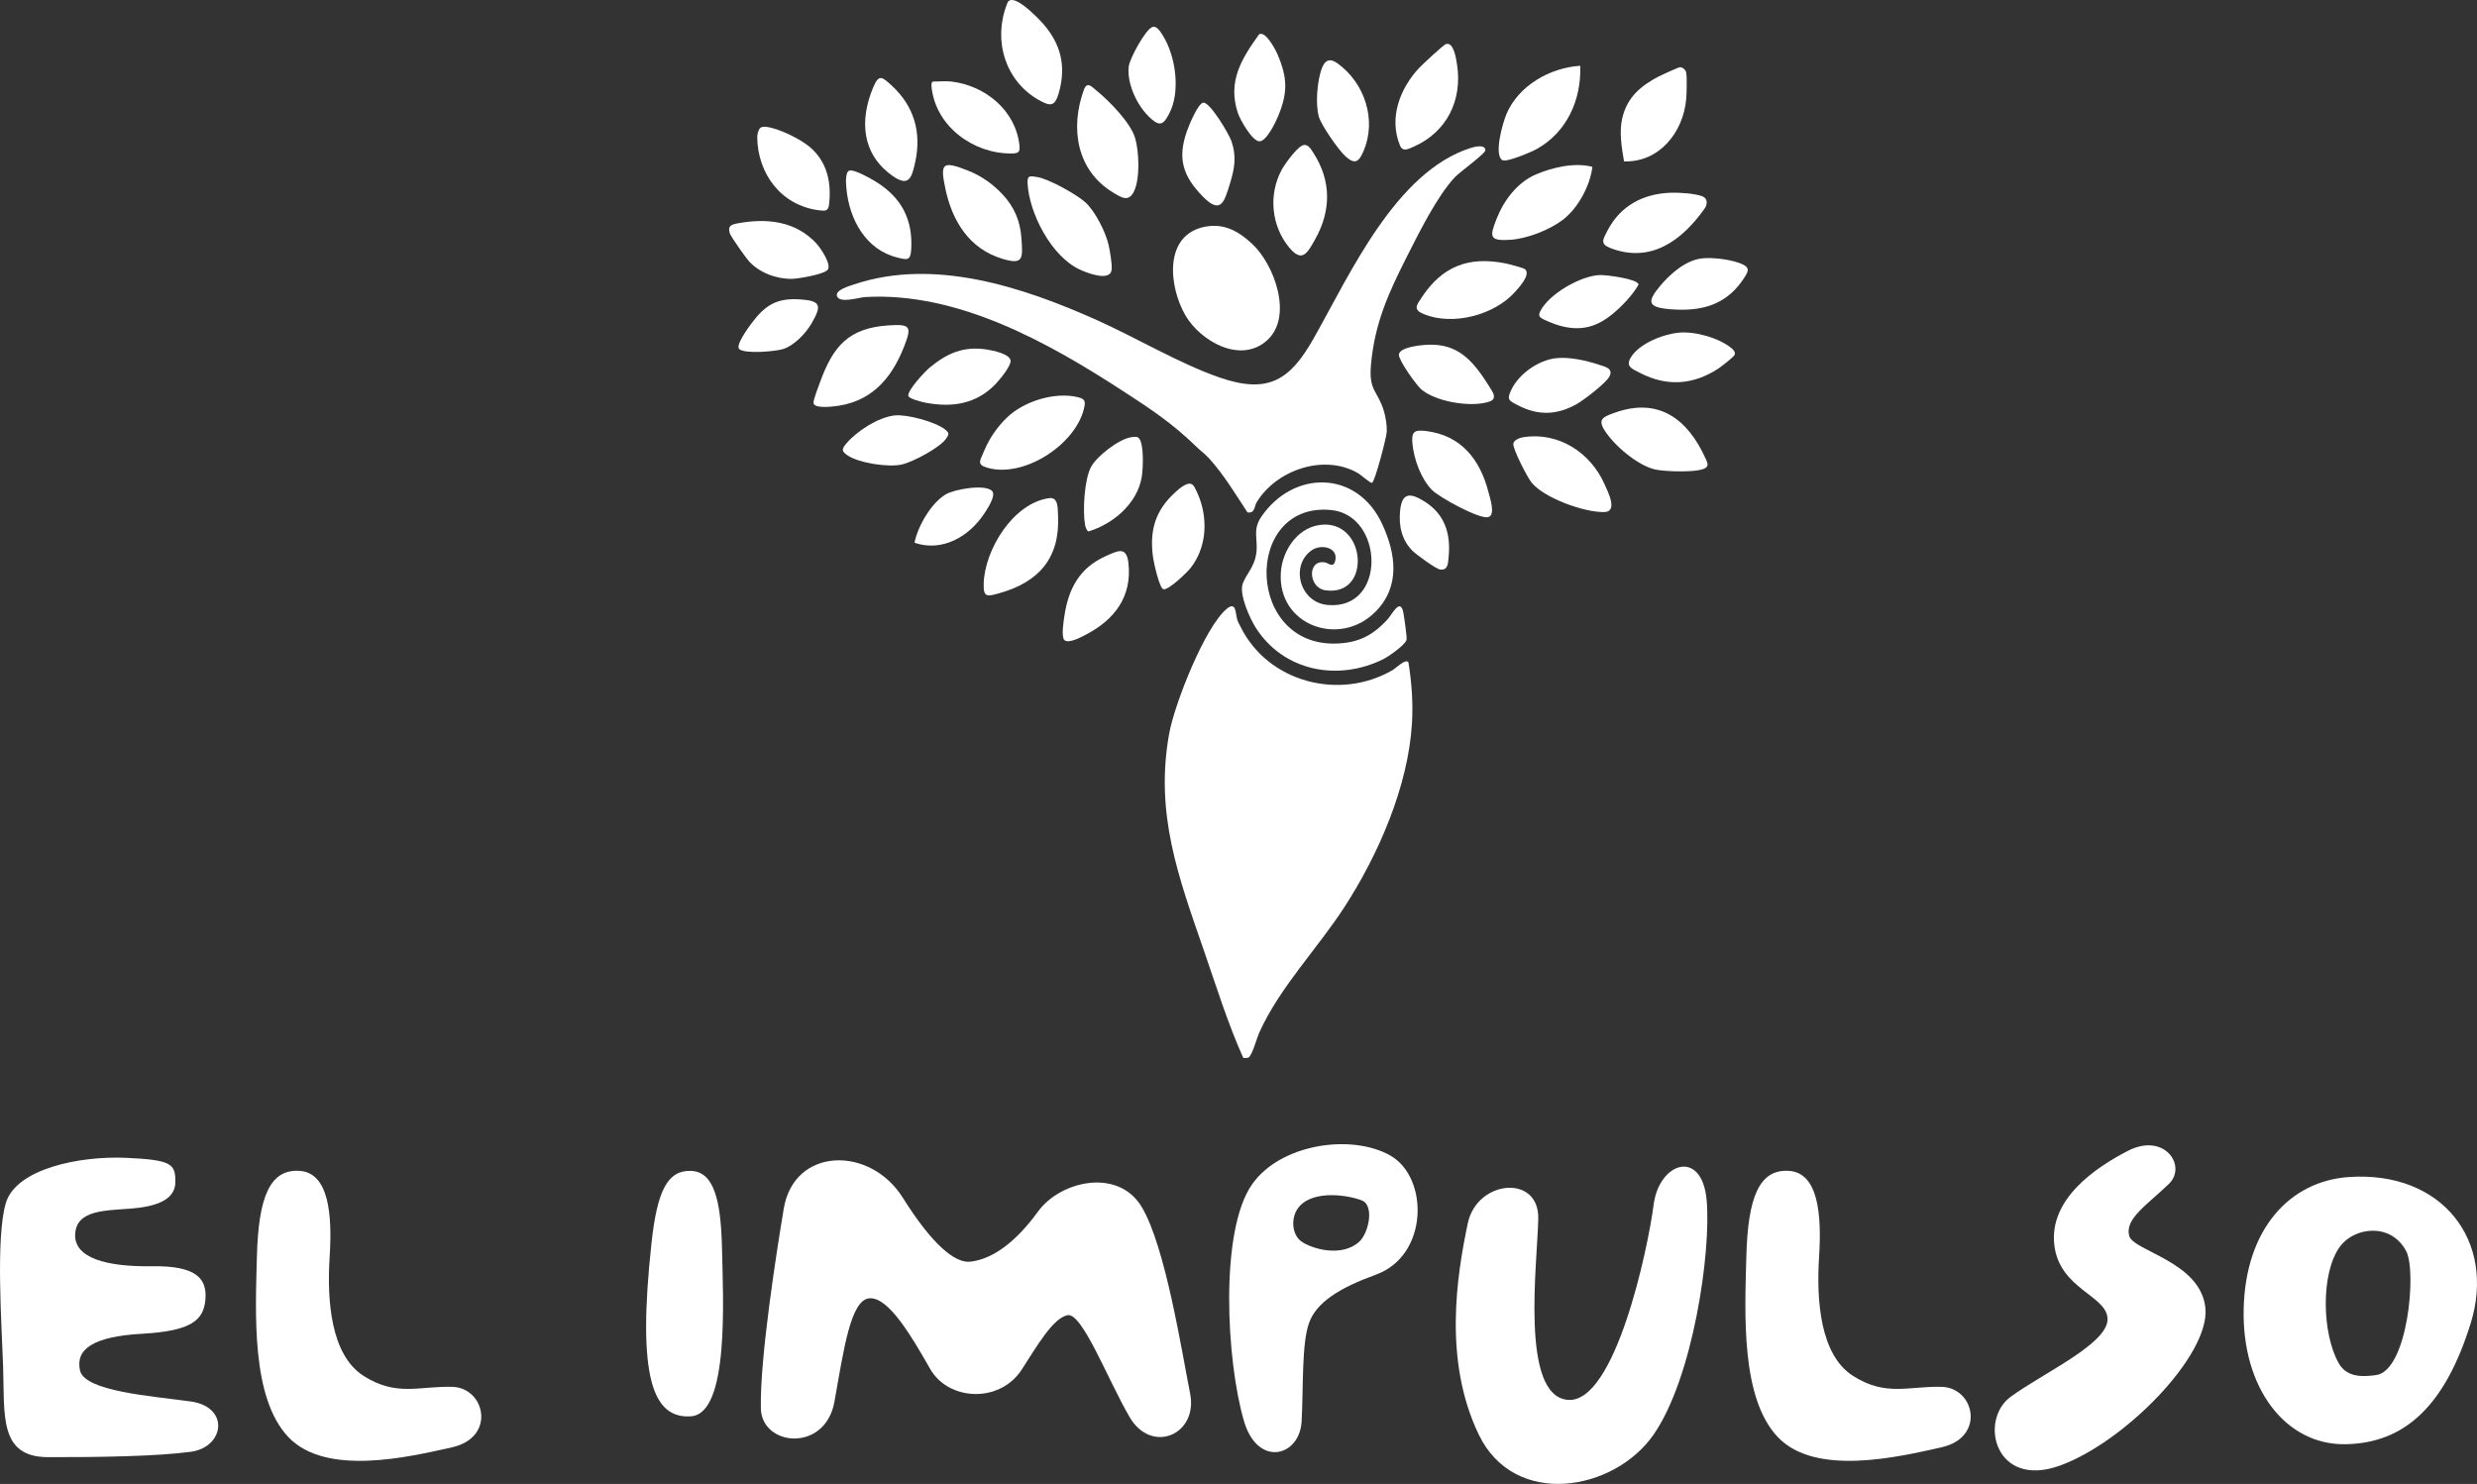
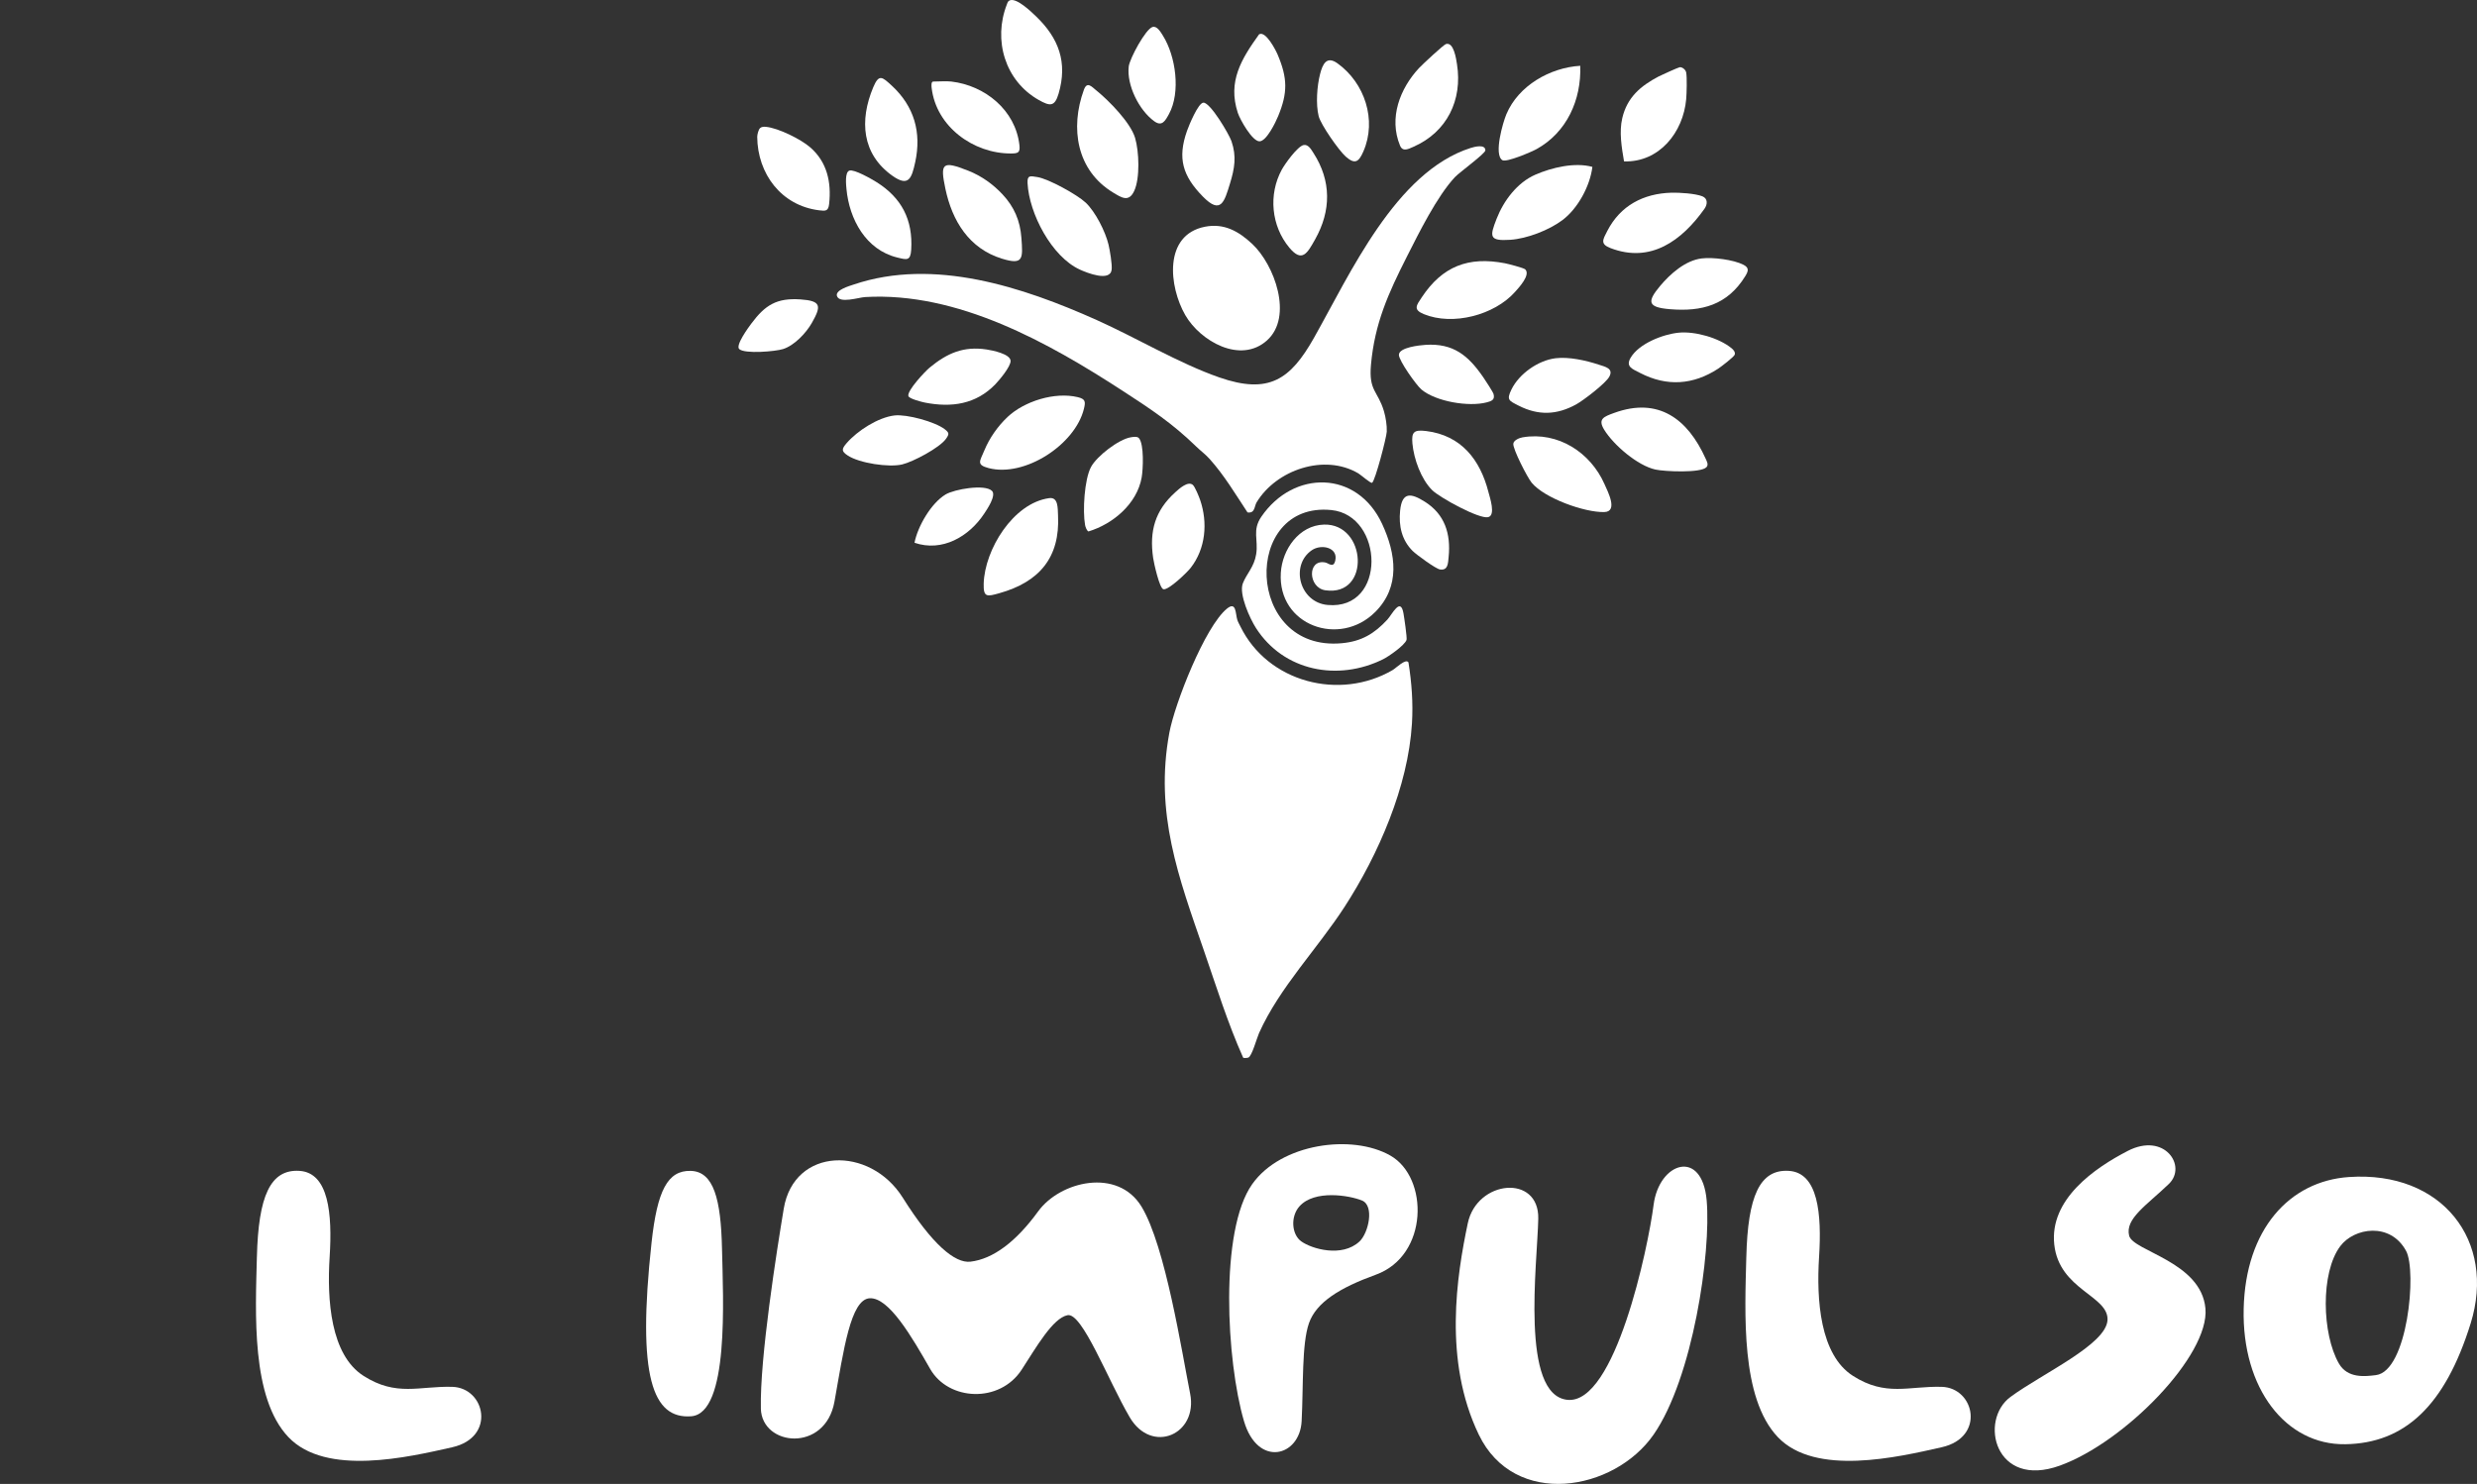
<svg xmlns="http://www.w3.org/2000/svg" id="Layer_2" data-name="Layer 2" viewBox="0 0 1503.62 900.91">
  <rect x="0" y="0" width="1503.62" height="900.91" fill="#333333" stroke="none" />
  <defs>
    <style>
      .cls-1 {
        fill: #ffffff;
      }

      .cls-2 {
        fill: #ffffff;
      }
    </style>
  </defs>
  <g id="vetor">
    <g>
      <g>
-         <path class="cls-2" d="M3.54,730.38c6.25-20.9,45-28.69,72.92-27.44,27.92,1.25,30,3.75,30,14.58s-11.25,15-27.08,16.25c-15.83,1.25-32.92.83-33.75,15.42-.83,14.58,19.03,20,46.81,19.58,27.78-.42,33.33,8.2,32.22,20.42-1.11,12.22-8.33,18.89-38.33,20.56-30,1.67-40.56,9.44-37.78,22.22s43.33,15.56,67.22,18.89c23.89,3.33,20.55,27.78,0,30.56-20.56,2.78-56.67,3.33-86.67,3.25-30-.09-26.21-25.71-27.22-55.45-.83-24.56-4.58-77.94,1.67-98.84Z" />
        <path class="cls-2" d="M155.95,763.09c.9-36.74,8.06-53.35,25.83-52.23s20,26.12,18.33,52.23.56,59.45,20.56,72.22c20,12.78,33.89,6.11,53.89,6.67,20,.56,26.67,30.64,0,36.67s-76.67,17.78-99.45-6.11c-22.78-23.89-20-75.56-19.17-109.45h0Z" />
        <path class="cls-2" d="M395.51,754.43c3.46-31.65,9.76-43.9,23.75-43.56,13.98.34,18.38,17.22,19.02,47.3s4.52,100.02-18.76,101.69-32.95-23.65-24.01-105.42Z" />
        <path class="cls-2" d="M461.88,855.16c-.73-30.41,9.72-96.39,13.89-121.39,6.24-37.44,52.37-38.3,72.22-6.67,17.78,28.33,31.67,40,41.11,38.89,13.79-1.62,27.78-12.22,41.11-30.56,13.33-18.33,48.33-26.67,62.78-2.78s24.45,88.33,29.44,113.33c5,25-23.33,37.22-36.67,14.44-13.33-22.78-28.85-63.82-37.78-61.94-8.93,1.87-18.84,19.28-27.78,33.06-13.33,20.56-44.45,19.01-55.56-.44-11.11-19.45-25-43.45-36.66-42.9-11.67.55-15.87,31.62-21.43,62.73-5.56,31.11-44.13,27.27-44.69,4.21Z" />
        <path class="cls-2" d="M844.03,701.59c23.33,13.33,23.33,60.66-8.89,72.32-21.67,7.85-36.11,16.67-40.56,29.44-4.44,12.78-3.33,37.78-4.44,59.45-1.11,21.67-26.67,28.33-35,0-10.65-36.2-15-115.61,5-143.89,17.45-24.67,60.56-30.65,83.89-17.32h0ZM826.74,728.84c-7.71-3.12-28.75-6.67-37.92,3.54-5.54,6.17-4.78,17.03,1.04,21.25,6.32,4.58,24.77,10.02,35.4.09,5.5-5.14,9.19-21.76,1.48-24.88Z" />
        <path class="cls-2" d="M891,742.66c5.54-26.3,43.33-30,42.78-2.78s-11.11,107.22,17.78,110,48.89-92.22,52.22-118.33,29.45-34.45,32.22-2.78c2.78,31.67-8.33,107.78-32.22,142.22-23.89,34.45-84.45,45-106.11,0-21.67-45-13.33-96.67-6.67-128.34h0Z" />
        <path class="cls-2" d="M1060.08,763.09c.9-36.74,8.06-53.35,25.83-52.23s20,26.12,18.33,52.23.56,59.45,20.56,72.22c20,12.78,33.89,6.11,53.89,6.67,20,.56,26.67,30.64,0,36.67s-76.67,17.78-99.45-6.11c-22.78-23.89-20-75.56-19.17-109.45h0Z" />
        <path class="cls-2" d="M1291.59,698.75c22.42-11.57,36.19,9.26,24.99,20.03-13.58,13.06-26.71,21.11-24.12,31.45,2.35,9.4,43.73,15.73,46.31,44.16,2.58,28.43-48.96,81.2-88.38,95.42-39.42,14.22-49.27-27.56-29.88-41.78,19.39-14.22,57.94-31.67,58.81-46.53.86-14.86-29.29-18.31-32.31-45.88s24.56-46.53,44.59-56.87Z" />
        <path class="cls-2" d="M1425.87,714.6c56.67-3.89,89.45,38.89,73.89,88.89-15.56,50-40,72.78-76.11,73.33-36.11.55-62.78-33.89-61.67-82.22,1.11-48.33,27.83-77.53,63.89-80h0ZM1460.55,759.43c-9.54-17.61-31.53-14.09-39.95-2.83-12.08,16.15-11.08,53.37-.83,71.19,5.3,9.23,15.96,7.88,22.5,7.07,19.17-2.36,24.96-63.12,18.29-75.43Z" />
      </g>
      <g>
        <path class="cls-2" d="M854.98,402.16c1.98,12.4,2.88,24.62,2.12,37.18-2.33,38.15-20.32,79.41-40.87,111.19-16.37,25.3-39.55,49.01-51.94,76.66-1.32,2.94-4.37,14.2-6.53,14.9-.67.22-2.72.4-3.11.07-9.39-21.04-16.18-42.88-23.69-64.62-15.51-44.89-30.18-83.7-21.13-132.67,3.24-17.51,21.55-64.38,34.97-75.35,5.79-4.73,5.12,3.23,6.29,6.82.47,1.44,1.23,2.68,1.89,4.02,16.59,33.9,60.24,45.26,92.45,26.42,1.99-1.17,7.95-7.2,9.56-4.63Z" />
        <path class="cls-2" d="M726.01,270.98c-14.39-13.98-27.17-22.41-43.92-33.31-45.59-29.66-100.66-60.6-156.98-57.32-3.77.22-15.73,4.16-17.07-.73-.97-3.57,7.43-5.95,10.19-6.88,48.67-16.46,102.8,1.55,147.41,21.51,23.94,10.71,50.16,26.41,74.5,34.88,30.12,10.47,43.18,1.29,57.42-23.9,21.92-38.77,49.63-100.9,95.21-115.41,2.29-.73,8.91-2.44,8.89,1.47-.01,1.94-15.77,13.34-18.49,16.26-10.88,11.66-21.88,33.89-29.21,48.39-11.19,22.12-19.46,40.29-21.73,65.48-1.45,16.12,4.16,15.75,7.87,28.23,1.06,3.57,1.88,8.67,1.71,12.39-.17,3.65-6.99,29.7-8.88,31.05-.8.57-6.77-4.75-8.39-5.71-20.63-12.18-49.82-2.09-61.73,17.59-1.44,2.38-.92,6.84-5.53,6.11-7.3-11.05-14.14-22.57-23.02-32.46-2.53-2.82-5.58-5.04-8.25-7.64Z" />
        <path class="cls-1" d="M834.87,371.48c-21.59,21.72-59.36,8.29-57.37-23.75.87-14.12,11.02-28.8,26.2-29.24,25.94-.75,28.46,43.88.83,39.88-10.54-1.53-11.07-19.02-.1-16.89,2.2.43,5.07,3.75,6.16-1.32,1.67-7.77-8.49-10.07-14.26-6.12-13.25,9.07-7.56,31.71,9.62,33.25,35.94,3.22,34.22-54.42,2.21-57.63-54.37-5.45-52.5,86.31,6.38,80.85,11.93-1.11,19.67-5.73,27.63-14.33,2.94-3.18,7.98-13.94,9.77-3.87.42,2.35,2.32,15.01,1.87,16.22-1.23,3.35-10.83,10.02-14.2,11.69-27.4,13.59-60.36,7.33-77.2-18.94-3.7-5.77-10.46-20.62-7.98-27.08,2.27-5.9,6.9-9.96,8.11-17.75,1.4-8.93-2.53-14.46,3.13-22.74,19.55-28.58,58.16-28.3,73.3,4.31,8.53,18.38,11.15,38.12-4.08,53.45Z" />
        <path class="cls-2" d="M760.18,148.14c13.42,12.57,25,44.1,8.92,58.54-16.11,14.46-40.51.39-49.58-15.33-9.98-17.29-13.38-48.75,11.96-53.7,11.57-2.26,20.42,2.74,28.7,10.49Z" />
        <g>
          <path class="cls-1" d="M611.6,253.17c10.29-9.69,28.77-15.37,42.64-12.05,4.63,1.11,4.82,2.67,3.74,7.07-5.33,21.84-36.02,41.74-57.88,35.99-7.65-2.01-5.26-4.19-2.57-10.71,3.09-7.5,8.19-14.75,14.07-20.29Z" />
          <path class="cls-1" d="M658.98,122.95c5.96,5.58,12.06,17.67,13.94,25.6.8,3.38,2.28,12.04,1.89,15.19-.93,7.47-14.77,2-19.25-.04-17.22-7.86-30.85-34.11-31.8-52.49-.26-5.04,1.71-4.35,5.96-3.7,6.74,1.03,24.21,10.72,29.26,15.45Z" />
-           <path class="cls-1" d="M539.36,197.55c13.49-.91,14.24.71,9.38,13.07-7.93,20.17-20.82,34.21-43.6,36.21-2.44.21-11.41,1.02-11.3-2.43.07-2.33,2.95-9.63,3.93-12.33,7.91-21.75,17.16-32.89,41.6-34.53Z" />
          <path class="cls-1" d="M665.61,54.98c7.57,6.16,20.64,19.43,23.41,28.69,2.45,8.17,3.1,24.62-.58,32.38-3.26,6.85-7.58,3.98-12.72.87-22.18-13.43-26.26-39.07-17.77-62.39,1.95-5.36,4.72-1.93,7.65.46Z" />
          <path class="cls-1" d="M959.26,39.94c.74,20.64-8.13,40.43-26.56,50.61-3.03,1.67-18.28,8.21-20.71,6.69-5.38-3.36.34-22.95,2.44-27.92,7.33-17.37,26.5-28.27,44.84-29.38Z" />
          <path class="cls-1" d="M608.53,117.97c7.09,7.56,10.74,15.98,11.5,26.48.91,12.53,1.33,16.64-11.79,12.6-20.02-6.16-30.26-22.95-34.37-42.5-3.26-15.53-1.97-17.18,13.87-10.92,8.04,3.18,14.95,8.12,20.78,14.33Z" />
          <path class="cls-1" d="M966.63,101.32c-1.42,11.61-8.83,25.3-18.19,32.32-8.12,6.09-21.5,11.27-31.65,11.95-13.1.87-12.46-2.08-8.31-12.75,4.27-10.98,12.52-21.98,23.49-26.77,10.06-4.39,24-7.68,34.67-4.75Z" />
          <path class="cls-1" d="M636.89,302.43c5.58-.76,5.15,6.1,5.37,10.52,1.28,25.46-11.32,40.39-35.64,47.2-7.41,2.08-9.74,2.71-9.49-5.81.59-20.62,17.88-48.91,39.76-51.91Z" />
          <path class="cls-1" d="M1035.94,283.57c-3.3,3.79-25.69,2.68-31.01,1.51-10.85-2.37-25.45-14.88-31.18-24.25-3.98-6.52-.11-7.87,6.04-10.12,26.96-9.85,44.73,3.68,55.53,27.63.72,1.6,1.97,3.69.63,5.23Z" />
          <path class="cls-1" d="M924.36,265.5c21.48-3.6,41.11,9.21,49.6,28.38,2.05,4.63,8.43,16.78-.12,17-11.93.31-36.37-8.42-44.1-17.86-2.59-3.16-11.43-20.36-11.11-23.62.22-2.2,3.78-3.58,5.73-3.91Z" />
          <path class="cls-1" d="M925.85,163.51c3.43,3.39-3.87,11.13-6.23,13.78-12.55,14.06-37.74,20.63-55.33,13.42-6.65-2.73-4.43-5.39-1.25-10.17,12.52-18.9,28.35-25,50.59-20.69,1.89.37,11.36,2.82,12.22,3.67Z" />
          <path class="cls-1" d="M791.33,88.06c2.8-.56,4.56,2.62,5.98,4.82,10.94,16.95,10.79,35.11,1,52.47-4.66,8.27-7.84,14.37-15.63,5.03-11.02-13.21-12.81-32.33-4.58-47.41,1.92-3.51,9.56-14.18,13.23-14.91Z" />
          <path class="cls-1" d="M613.2.14c4.21-1.28,12.56,6.76,15.75,9.83,13.72,13.2,19.25,27.87,13.64,46.92-2.34,7.94-5.18,7.66-11.95,3.86-20.57-11.58-27.93-36.43-19.42-58.13.44-1.13.62-2.06,1.97-2.48Z" />
          <path class="cls-1" d="M1019.64,40.81c1.66-.15,3.62,1.57,3.93,3.18.57,2.96.3,12.87,0,16.23-1.8,20.19-16.39,38.43-37.73,37.77-1.43-8.49-3.06-17.82-1.06-26.31,2.95-12.56,11.07-19.47,22.05-25.25,1.5-.79,12.04-5.55,12.82-5.62Z" />
          <path class="cls-1" d="M877.79,26.72c4.7-1.32,6.15,9.06,6.65,12.28,3.44,21.75-6.11,41.19-26.37,50.09-3.18,1.4-6.57,3.28-8.22-.73-6.92-16.77-.03-34.59,11.5-46.99,1.91-2.06,14.93-14.23,16.44-14.66Z" />
          <path class="cls-1" d="M1014.56,116.99c4.73-.14,14.5.47,18.82,2.18,3.38,1.34,3.2,4.89,1.29,7.58-13.73,19.33-32.64,33.3-57.1,23.85-6.39-2.47-4.59-5.15-1.88-10.41,7.94-15.39,21.88-22.69,38.87-23.2Z" />
          <path class="cls-1" d="M869.38,297.58c-6.76-6.69-11.12-18.9-11.99-28.28-.65-7.06.94-8.52,8.35-7.61,21.23,2.62,32.73,17.36,37.75,36.89.87,3.38,4.64,14.29-.15,15.39-5.47,1.26-29.42-11.9-33.96-16.39Z" />
-           <path class="cls-1" d="M502.34,163.86c-2.32,2.72-17.74,5.39-21.57,5.44-9.53.12-19.78-3.68-26.22-10.79-1.81-2-10.76-14.67-11.44-16.63-1.63-4.66.68-5.54,4.73-6.29,17.61-3.26,35.08-1.44,47.73,12.22,2.5,2.7,9.49,12.89,6.78,16.06Z" />
          <path class="cls-1" d="M461.36,77.8c.96-.91,2.42-.91,3.67-.79,7.47.74,21.08,7.48,26.79,12.44,10.23,8.87,12.94,21.15,11.49,34.36-.49,4.46-2.16,4.35-6.11,3.86-22.98-2.85-37.34-22.21-37.54-44.56-.01-1.39.76-4.42,1.7-5.3Z" />
          <path class="cls-1" d="M724.06,294.37c1.35,1.14,3.8,7.22,4.47,9.19,4.71,13.79,3.37,29.52-5.75,41.19-2.21,2.83-13.29,13.53-16.51,13.01-2.44-.4-5.87-16.17-6.28-19.01-2.36-16.34,1.14-28.78,13.46-39.91,2.37-2.15,7.66-6.97,10.61-4.47Z" />
          <path class="cls-1" d="M577.57,49.52c20.33,2.4,38.85,17.32,41.25,38.56.51,4.51-.69,5.08-5.03,5.1-22.88.13-45.5-16.3-48.25-39.8-.11-.93-.41-3.87.94-3.87,3.43,0,7.83-.38,11.09,0Z" />
          <path class="cls-1" d="M944.35,217.49c7.99-.97,18.38,1.33,26.02,3.86,3.93,1.3,9.23,2.25,6.56,7.29-2.15,4.07-15.69,14.41-20.1,16.85-11.73,6.49-22.97,6.92-35.01.76-5.85-2.99-7.43-3.41-4.32-9.78,4.69-9.6,16.27-17.7,26.84-18.98Z" />
          <path class="cls-1" d="M604.25,233.26c-11.77,12.21-26.64,14.31-42.73,11.17-1.92-.38-9.63-2.31-10.1-3.98-.92-3.24,10.12-14.96,12.87-17.24,10.68-8.82,20.61-13.16,34.64-11.03,3.62.55,14.41,2.73,14.53,6.92.09,3.44-6.68,11.52-9.22,14.16Z" />
          <path class="cls-1" d="M764.31,20.84c4.02-2.33,10.13,9.63,11.31,12.43,5.98,14.18,6.13,22.97.28,37.2-1.53,3.73-7.1,15.33-11.35,15.33-4.4,0-11.79-13.14-13.14-17.24-6.3-19.14,2.21-32.81,12.9-47.73Z" />
          <path class="cls-1" d="M541.42,52.07c13.51,12.51,18.07,28.29,14.14,46.4-2.13,9.8-3.99,15.2-13.79,8.28-18.65-13.17-20.12-33.63-11.7-53.73,3.47-8.29,5.47-6.39,11.34-.95Z" />
          <path class="cls-1" d="M686.39,265.5c1.47-.25,3.97-.7,5.01.55,3.16,3.76,2.51,18.88,1.63,23.83-2.81,15.93-17.36,28.26-32.32,32.78-1.05-.54-1.83-2.77-2.04-3.93-1.53-8.49-.44-27.65,3.61-35.21,3.52-6.58,16.74-16.78,24.1-18.02Z" />
          <path class="cls-1" d="M1019,201.98c9.88-.98,24.46,3.12,32.19,9.5,1.09.9,2.26,2.22,1.86,3.8-.34,1.32-8.34,7.42-10.01,8.51-15.2,9.93-31.18,11.05-47.44,2.64-4.71-2.44-8.96-3.78-5.74-9.26,5.05-8.59,19.62-14.25,29.14-15.19Z" />
          <path class="cls-1" d="M865.28,209.37c16.96-1.11,26.04,6.45,35.19,19.8,1.15,1.68,5.84,8.78,6.18,10.1.92,3.53-1.27,4.26-4.23,5.03-10.85,2.83-30.79-.47-39.56-7.82-3.11-2.6-13.75-17.6-13.68-21.06.09-4.58,12.79-5.83,16.09-6.04Z" />
-           <path class="cls-1" d="M646.11,388.56c-2.03-2.04-.43-11.64.04-14.75,2.46-16.41,9.13-28.86,24.63-35.97,7.66-3.51,13.08-6.46,14.23,4.07,2.24,20.47-8.57,34.41-25.87,43.42-2.73,1.42-10.59,5.7-13.04,3.24Z" />
-           <path class="cls-1" d="M730.56,62.33c4.24,0,15.52,19.13,16.99,23.4,3.18,9.23,1.87,16.67-.91,25.69-3.4,11.05-5.49,19.11-16.45,7.93-12.24-12.49-15.56-23.17-9.63-39.92,1.1-3.11,6.8-17.11,9.99-17.1Z" />
+           <path class="cls-1" d="M730.56,62.33c4.24,0,15.52,19.13,16.99,23.4,3.18,9.23,1.87,16.67-.91,25.69-3.4,11.05-5.49,19.11-16.45,7.93-12.24-12.49-15.56-23.17-9.63-39.92,1.1-3.11,6.8-17.11,9.99-17.1" />
          <path class="cls-1" d="M543.04,252.23c7.38-.85,24.49,3.8,30.41,8.34,2.85,2.18,2.81,3.01.78,5.86-3.87,5.46-19.97,13.96-26.58,15.54-8.05,1.93-25.96-.75-33.05-5.42-3.93-2.59-3.78-3.92-.62-7.56,6.48-7.47,19.09-15.62,29.05-16.76Z" />
          <path class="cls-1" d="M816.92,95.08c-4.14-3.64-15.16-19.39-16.45-24.57-1.81-7.27-1-18.34.87-25.59,1.52-5.9,3.92-11.22,10.52-6.49,16.56,11.86,24.07,34.45,15.77,53.48-2.79,6.4-5.06,8.13-10.71,3.17Z" />
          <path class="cls-1" d="M515.62,103.57c2.9-.95,13.47,5.12,16.44,6.98,15.22,9.55,22.19,22.83,21.07,41.07-.43,6.91-2.72,6.12-8.47,4.72-19.07-4.65-29.1-23.22-30.83-41.6-.23-2.44-1.07-10.23,1.79-11.17Z" />
          <path class="cls-1" d="M1033.03,156.89c6.71-.81,19.25.74,25.3,3.85,3.61,1.85,2.99,3.88,1.06,7-10.79,17.43-26.26,21.6-45.77,19.97-13.46-1.12-13.94-4.46-5.93-14.04,6.21-7.43,15.4-15.58,25.34-16.78Z" />
-           <path class="cls-1" d="M935.1,192.7c-1.18-1.24-.77-2.41-.11-3.74,5.24-10.54,24.86-21.75,36.49-21.98,3.58-.07,22.54,2.28,23.19,5.7-3.21,6.08-10.09,13.2-15.41,17.64-10.3,8.59-20.15,10.99-33.1,7.22-2.17-.63-9.77-3.49-11.05-4.83Z" />
          <path class="cls-1" d="M699.67,16.37c2.74-.78,4.95,3.2,6.27,5.29,7.83,12.47,10.86,34.39,3.67,47.56-2.34,4.28-4.28,7.8-9.02,4.34-9.16-6.68-16.74-21.86-15.41-33.21.56-4.72,10.23-22.79,14.49-23.99Z" />
          <path class="cls-1" d="M602.15,298.02c2.78,2.73-2.91,11.11-4.69,13.8-9.23,13.98-25.51,23.47-42.33,17.7,1.95-9.95,10.06-24.03,18.88-29.33,5.3-3.18,23.81-6.42,28.14-2.17Z" />
          <path class="cls-1" d="M448.76,211.94c-2.48-2.23,5.62-13.22,7.38-15.57,8.35-11.18,15.34-15.59,29.82-14.59,12.59.87,12.72,3.93,6.84,14.3-3.47,6.12-10.63,13.68-17.42,15.83-4.63,1.47-23.2,3.09-26.62.03Z" />
          <path class="cls-1" d="M857.56,334.53c-6.67-6.63-8.57-15.22-7.64-24.49,1.16-11.61,6.61-10.73,15.02-5.43,12.14,7.65,15.8,19.51,14.44,33.41-.39,3.97-.32,8.44-5.26,7.71-2.58-.38-14.32-8.98-16.55-11.2Z" />
        </g>
      </g>
    </g>
  </g>
</svg>